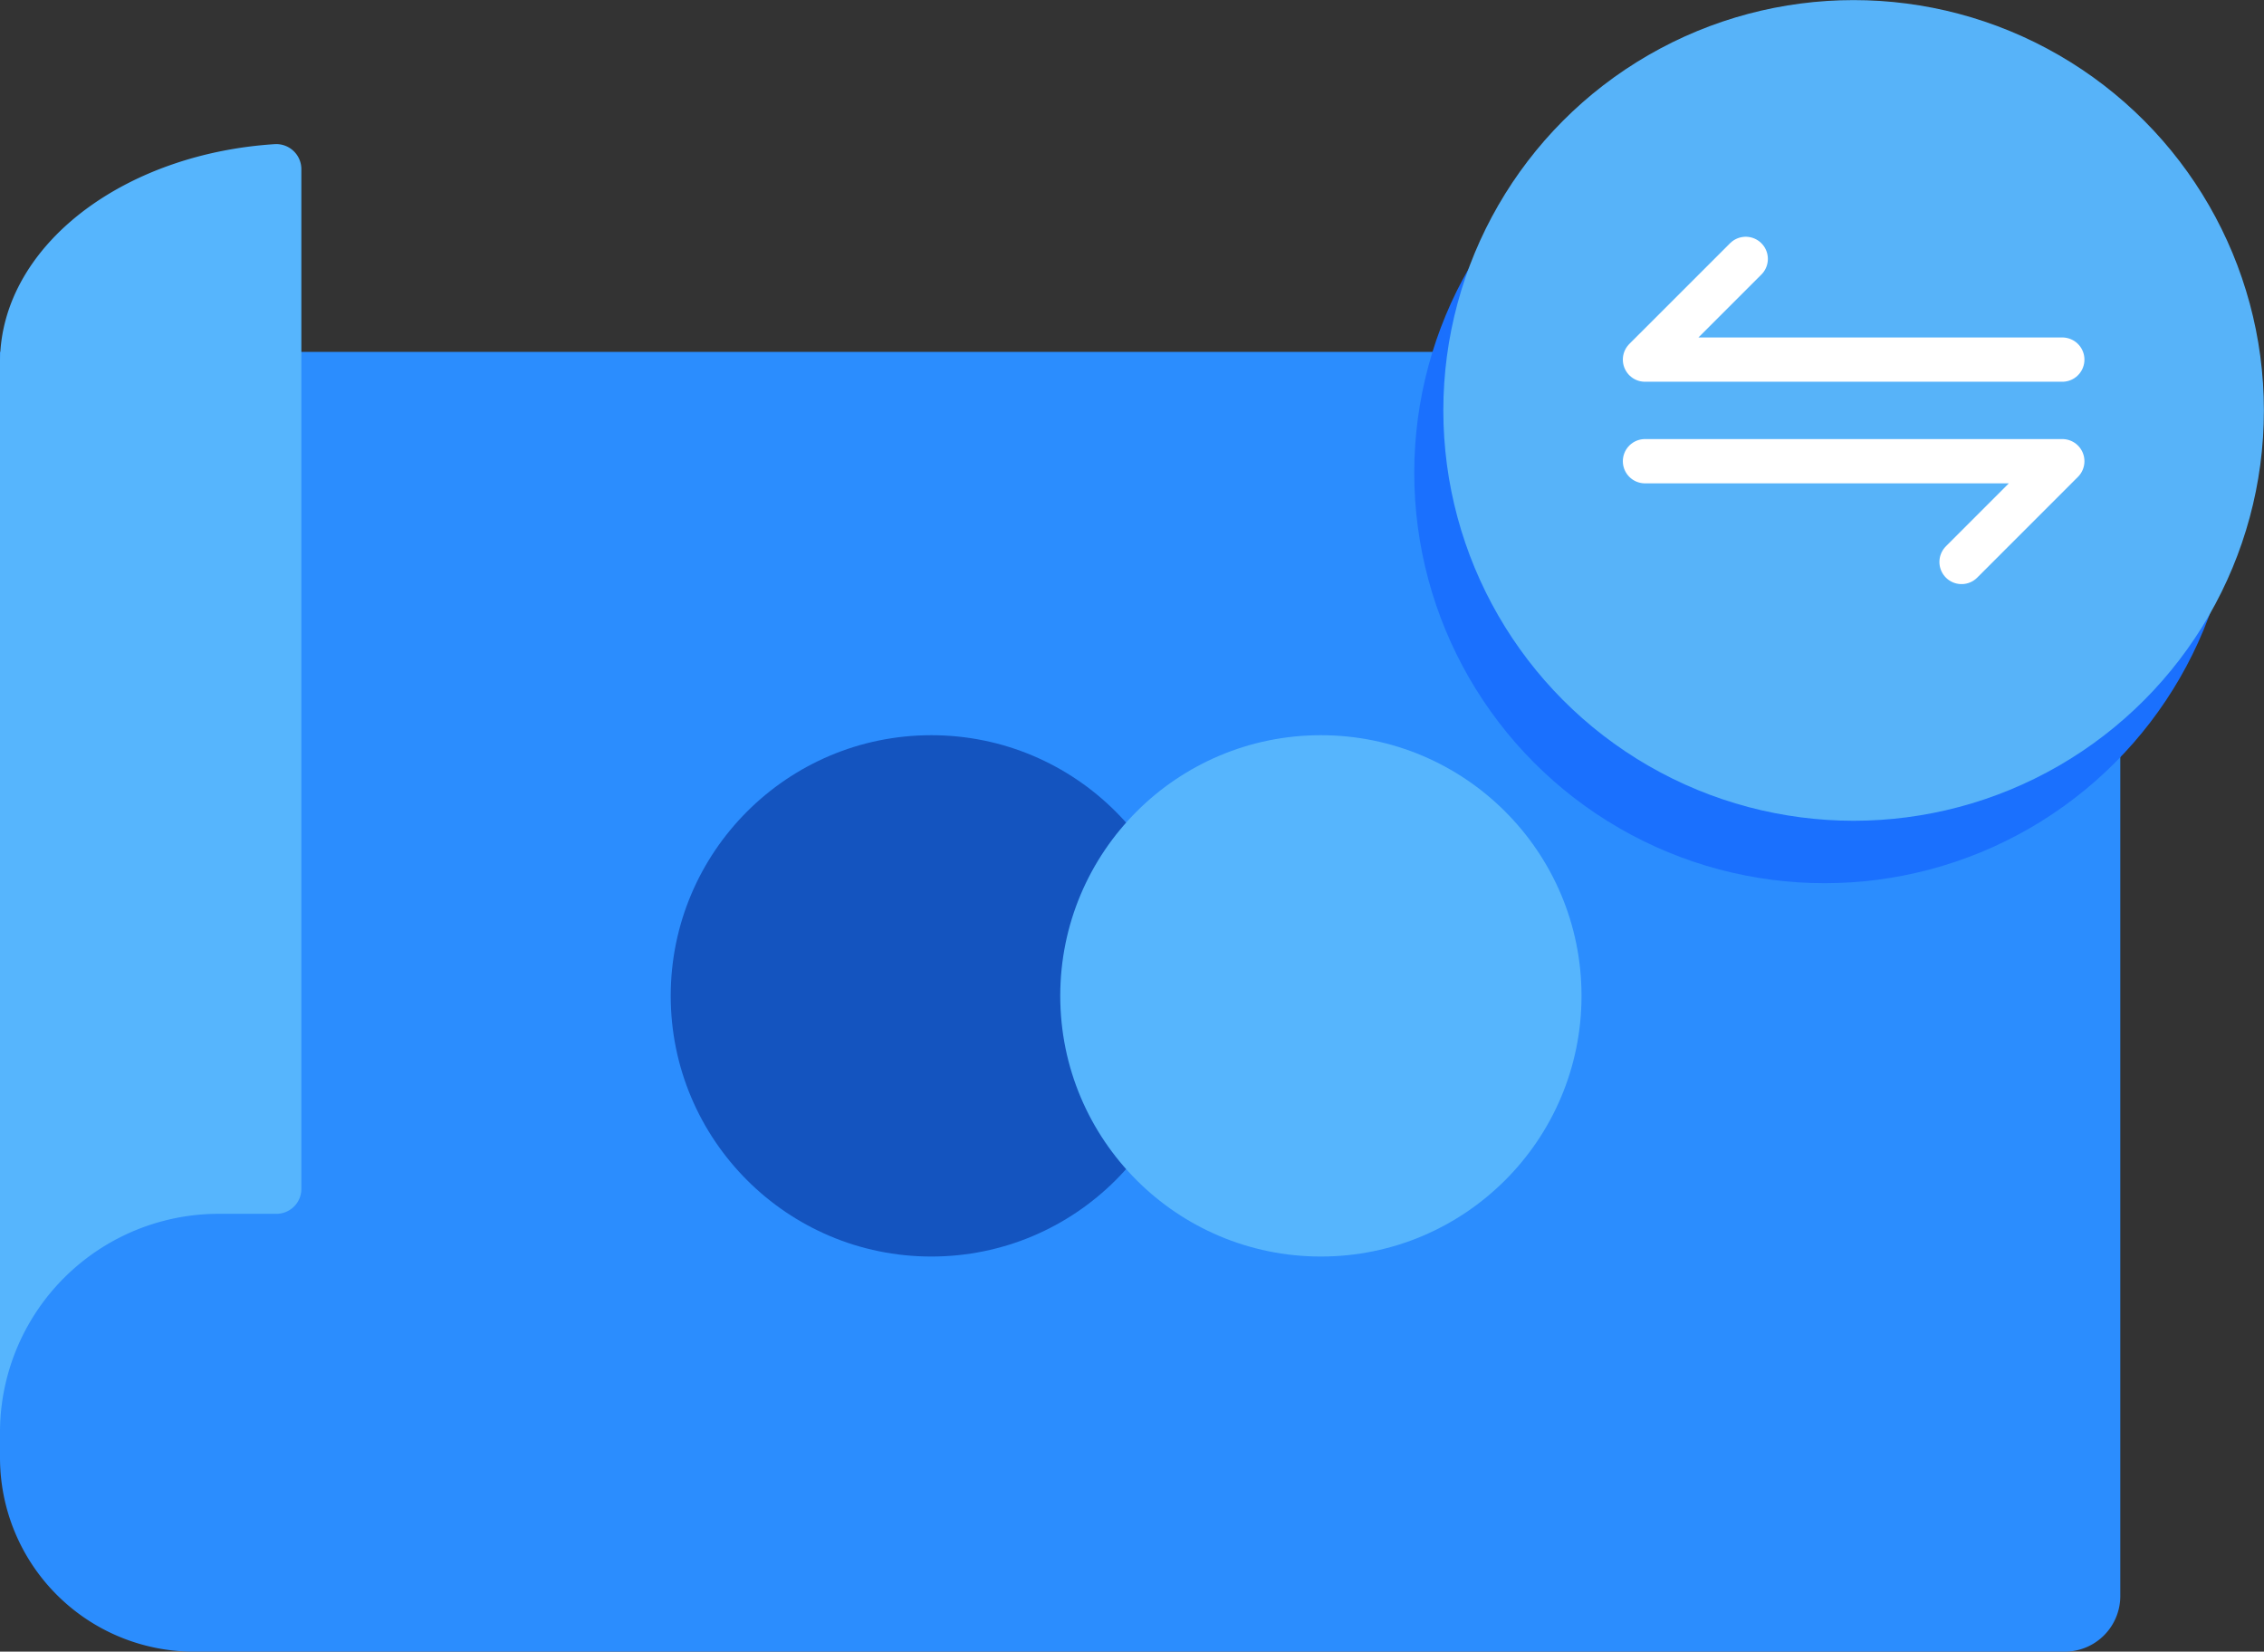
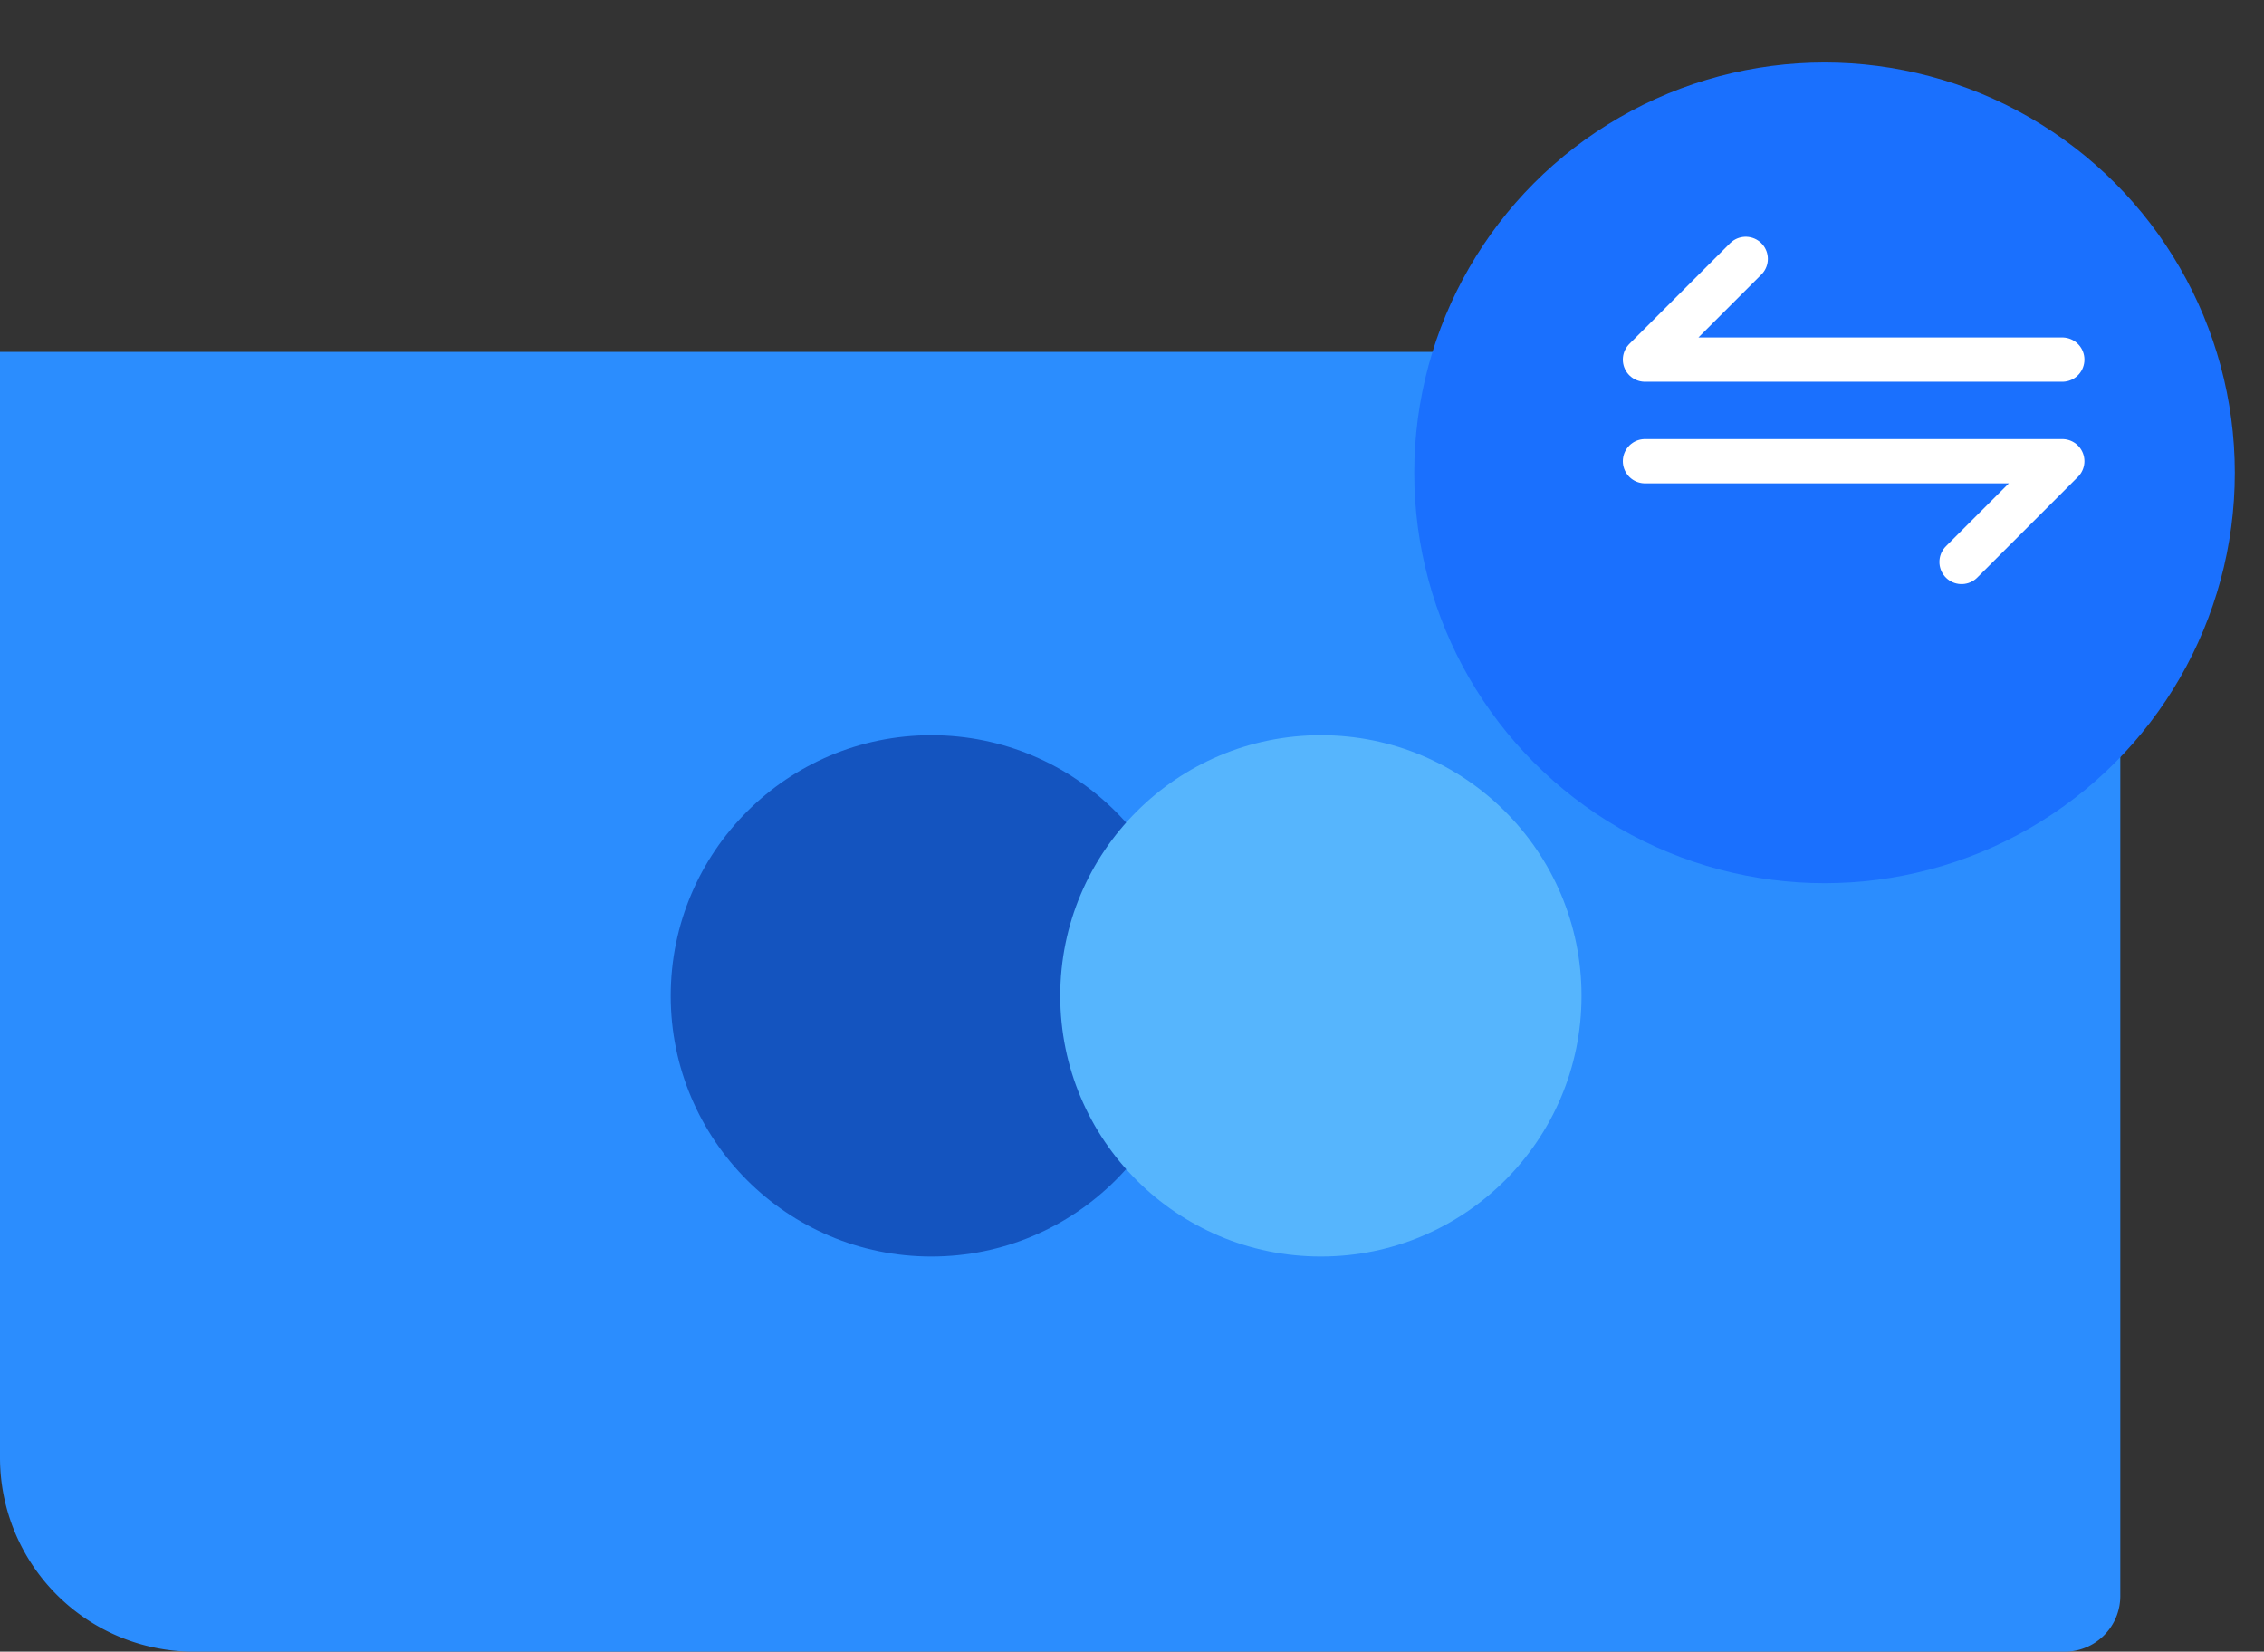
<svg xmlns="http://www.w3.org/2000/svg" viewBox="0 0 460.21 335.7">
  <rect x="0" y="0" width="460.21" height="335.7" fill="#333333" stroke="none" />
  <g id="a2f8abca-460b-4961-a335-b347d40ef225" data-name="Layer 2">
    <g id="b88b8021-258e-4c51-8e1b-071e01b4b037" data-name="Layer 1">
      <path d="M0,71.52H419.73A11.31,11.31,0,0,1,431,82.82V324.39a11.31,11.31,0,0,1-11.31,11.31H39.43A39.43,39.43,0,0,1,0,296.27V71.52A0,0,0,0,1,0,71.52Z" fill="#2b8dfe" />
-       <path d="M61.26,34.36V241.64a5.07,5.07,0,0,1-5.06,5.07H44.49A44.45,44.45,0,0,0,0,291.21V73.63C0,61.35,6.86,50.22,17.94,42.17,27.83,35,41.08,30.25,55.82,29.3A5.1,5.1,0,0,1,61.26,34.36Z" fill="#56b5fd" />
      <circle cx="189.32" cy="202.41" r="52.98" fill="#1454bf" />
      <circle cx="268.5" cy="202.41" r="52.98" fill="#56b5fd" />
      <circle cx="370.88" cy="96.11" r="83.4" fill="#1a70fe" />
-       <circle cx="376.79" cy="83.42" r="83.4" fill="#57b3f9" />
      <polyline points="334.38 93.74 419.21 93.74 398.73 114.22" fill="none" stroke="#fff" stroke-linecap="round" stroke-linejoin="round" stroke-width="9" />
      <polyline points="419.21 73.09 334.38 73.09 354.86 52.62" fill="none" stroke="#fff" stroke-linecap="round" stroke-linejoin="round" stroke-width="9" />
    </g>
  </g>
</svg>